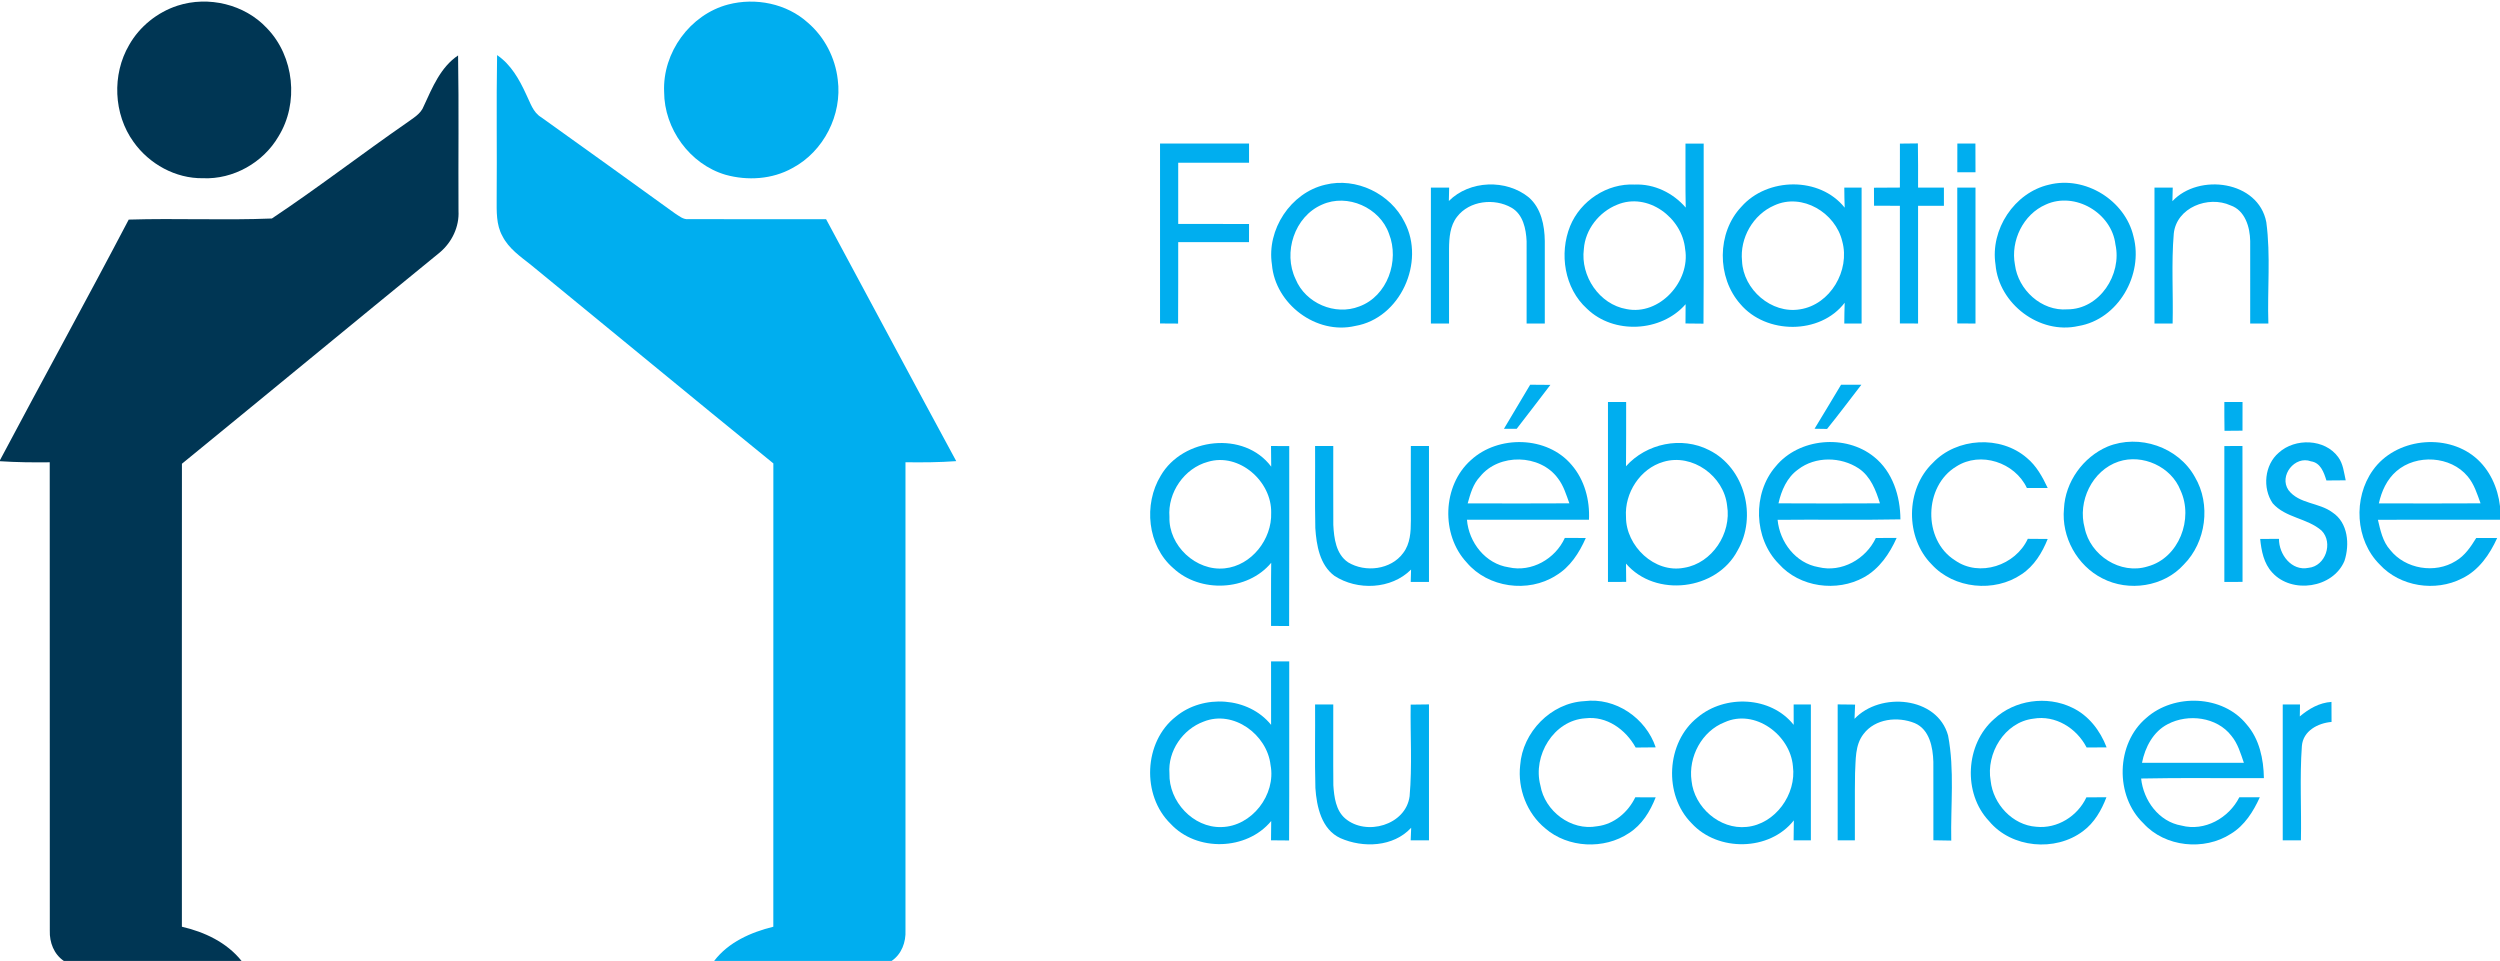
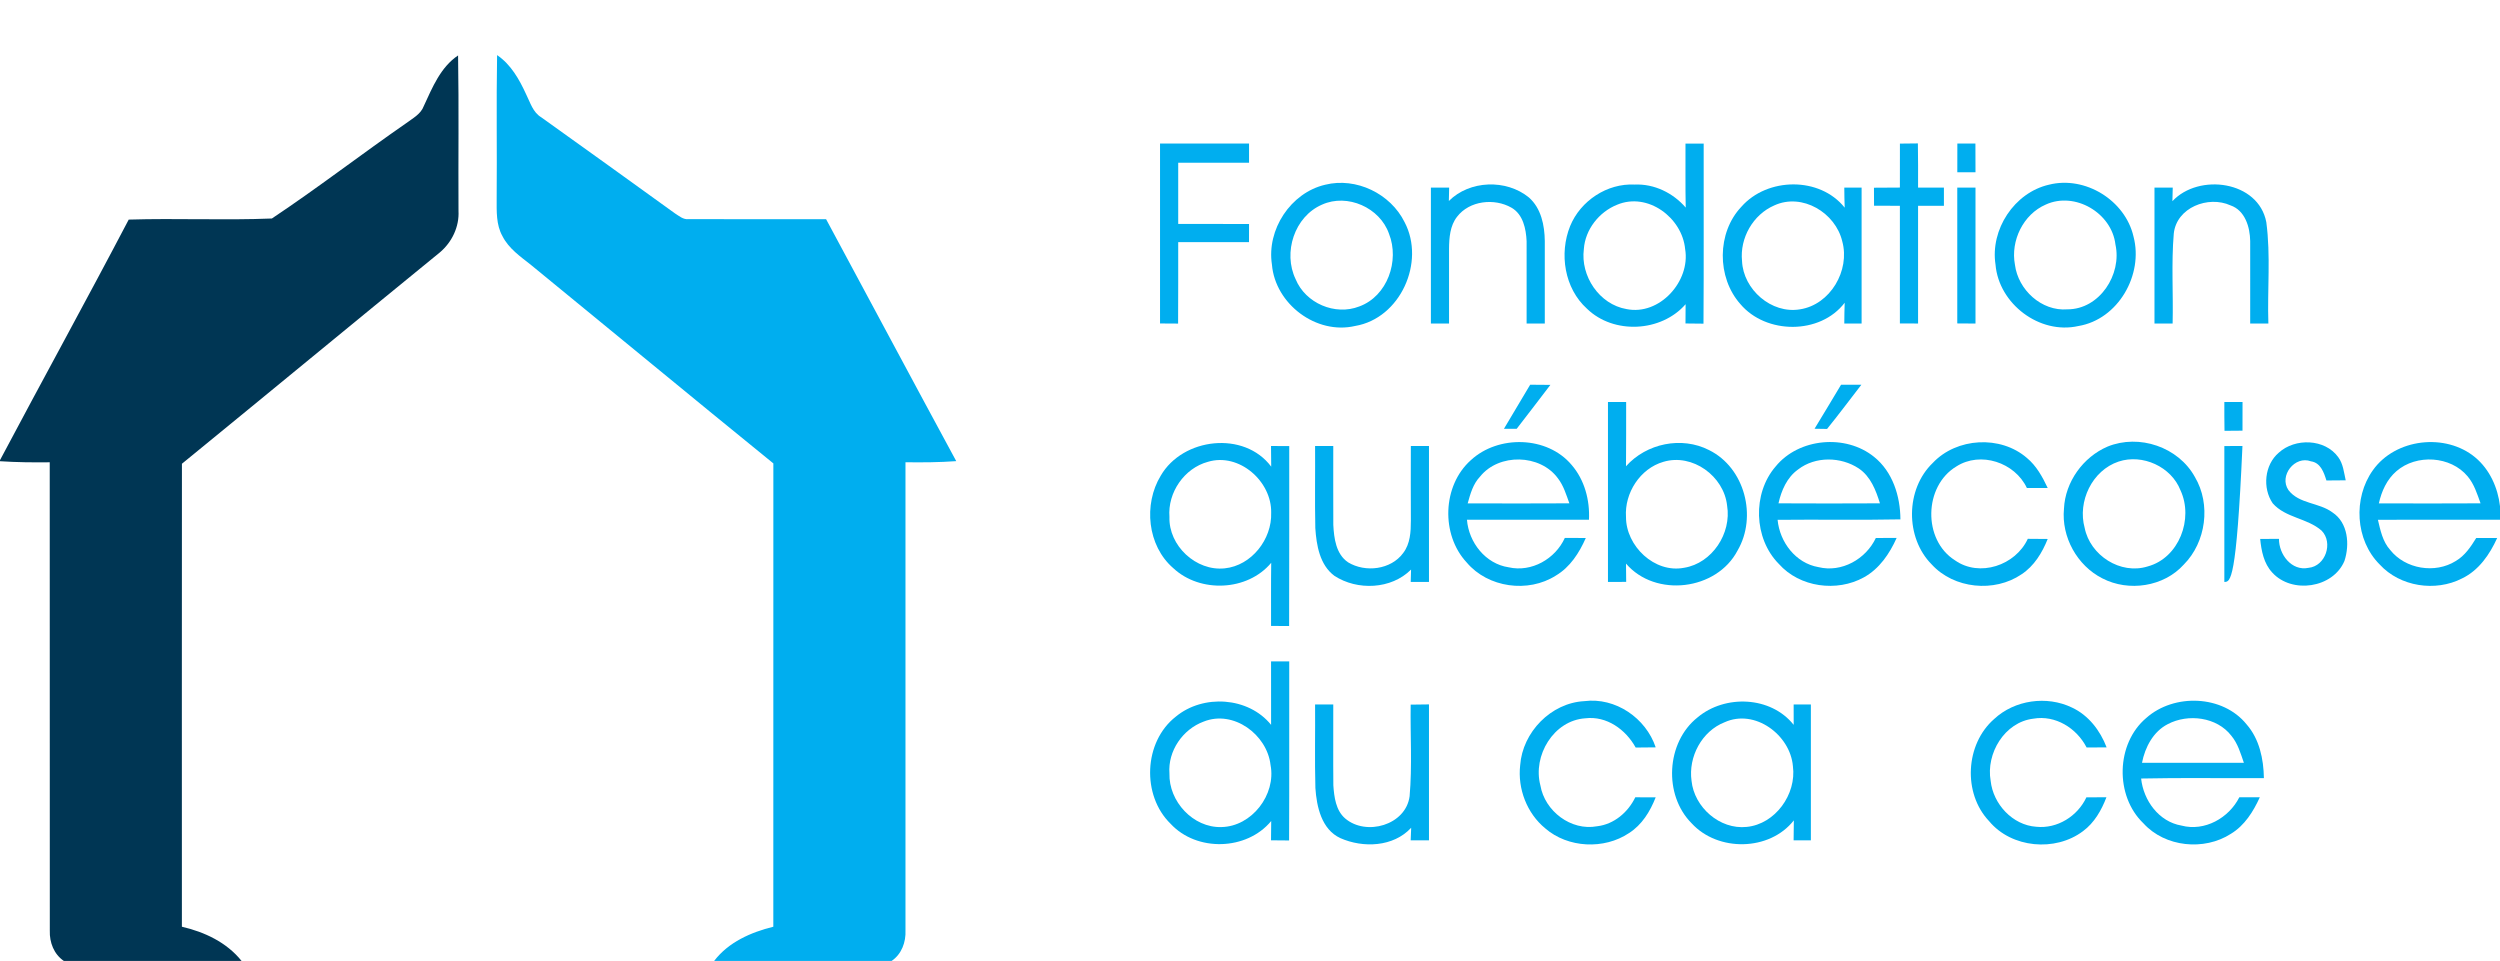
<svg xmlns="http://www.w3.org/2000/svg" width="653pt" height="251pt" viewBox="0 0 653 251">
  <g id="#003654ff">
-     <path fill="#003654" opacity="1.00" d=" M 46.37 1.48 C 54.44 -1.13 63.90 1.11 69.72 7.36 C 76.87 14.73 78.13 26.94 72.73 35.65 C 68.75 42.48 60.91 46.91 52.98 46.55 C 45.86 46.65 38.97 42.84 34.89 37.08 C 29.64 29.83 29.21 19.46 33.73 11.75 C 36.46 6.92 41.09 3.20 46.37 1.48 Z" />
    <path fill="#003654" opacity="1.00" d=" M 110.69 27.71 C 112.93 22.88 115.05 17.57 119.65 14.48 C 119.88 28.02 119.68 41.55 119.76 55.09 C 119.99 59.23 118.04 63.27 114.90 65.92 C 92.40 84.27 70.01 102.77 47.52 121.13 C 47.49 161.44 47.50 201.75 47.51 242.06 C 53.45 243.44 59.21 246.14 63.10 251.00 L 16.68 251.00 C 14.08 249.24 12.91 246.16 13.01 243.10 C 12.98 202.32 13.02 161.53 12.99 120.75 C 8.66 120.80 4.33 120.76 0.00 120.47 L 0.00 120.19 C 11.12 99.21 22.59 78.40 33.62 57.36 C 46.08 56.97 58.57 57.58 71.02 57.07 C 82.96 49.11 94.36 40.31 106.16 32.13 C 107.85 30.87 109.92 29.80 110.69 27.71 Z" />
  </g>
  <g id="#00aeefff">
-     <path fill="#00aeef" opacity="1.00" d=" M 190.18 1.18 C 197.35 -0.70 205.49 0.92 211.04 5.95 C 215.39 9.69 218.17 15.11 218.82 20.80 C 220.03 29.97 215.14 39.59 206.96 43.91 C 201.70 46.85 195.25 47.25 189.51 45.65 C 180.20 42.91 173.49 33.66 173.47 24.00 C 173.02 13.75 180.23 3.80 190.18 1.18 Z" />
    <path fill="#00aeef" opacity="1.00" d=" M 129.84 14.39 C 133.46 16.85 135.65 20.75 137.43 24.64 C 138.51 26.78 139.18 29.34 141.39 30.65 C 153.03 38.98 164.66 47.32 176.26 55.71 C 177.36 56.39 178.46 57.41 179.87 57.24 C 191.84 57.29 203.81 57.22 215.78 57.26 C 227.12 78.31 238.37 99.42 249.77 120.45 C 245.36 120.77 240.93 120.80 236.51 120.74 C 236.49 161.49 236.50 202.24 236.51 242.98 C 236.66 246.07 235.51 249.23 232.88 251.00 L 186.53 251.00 C 190.29 246.07 196.13 243.52 201.99 242.06 C 202.01 201.72 202.00 161.38 202.00 121.04 C 180.84 103.86 159.84 86.48 138.73 69.23 C 135.95 67.02 132.86 64.92 131.22 61.64 C 129.58 58.69 129.73 55.22 129.73 51.96 C 129.84 39.44 129.62 26.91 129.84 14.39 Z" />
    <path fill="#00aeef" opacity="1.00" d=" M 496.26 37.51 C 497.81 37.50 499.37 37.48 500.95 37.46 C 501.03 41.30 501.00 45.15 501.00 49.00 C 503.24 49.00 505.50 49.00 507.75 49.01 C 507.74 50.59 507.74 52.17 507.75 53.75 C 505.49 53.75 503.25 53.75 501.00 53.75 C 500.99 64.00 501.01 74.25 501.00 84.50 C 499.41 84.50 497.82 84.49 496.25 84.49 C 496.26 74.24 496.25 64.00 496.25 53.75 C 494.00 53.75 491.75 53.75 489.50 53.74 C 489.49 52.17 489.48 50.60 489.48 49.03 C 491.73 49.01 493.99 49.00 496.25 48.99 C 496.25 45.16 496.25 41.34 496.26 37.51 Z" />
    <path fill="#00aeef" opacity="1.00" d=" M 511.26 37.50 C 512.83 37.50 514.40 37.49 515.98 37.49 C 516.00 39.99 516.00 42.50 516.00 45.00 C 514.41 45.00 512.82 45.00 511.25 44.99 C 511.25 42.49 511.25 40.00 511.26 37.50 Z" />
    <path fill="#00aeef" opacity="1.00" d=" M 303.00 37.50 C 310.75 37.50 318.50 37.50 326.25 37.50 C 326.24 39.17 326.24 40.83 326.25 42.50 C 320.08 42.51 313.91 42.49 307.75 42.51 C 307.75 47.84 307.74 53.17 307.75 58.50 C 313.92 58.51 320.08 58.48 326.25 58.51 C 326.25 60.09 326.24 61.67 326.24 63.25 C 320.08 63.25 313.92 63.25 307.75 63.25 C 307.73 70.34 307.78 77.43 307.72 84.52 C 306.14 84.51 304.57 84.50 303.00 84.49 C 303.00 68.83 303.00 53.16 303.00 37.50 Z" />
    <path fill="#00aeef" opacity="1.00" d=" M 440.25 37.51 C 441.82 37.50 443.41 37.50 445.00 37.50 C 444.97 53.18 445.06 68.86 444.95 84.54 C 443.38 84.52 441.81 84.50 440.25 84.49 C 440.25 82.81 440.25 81.13 440.28 79.46 C 433.91 86.78 421.46 87.41 414.50 80.62 C 408.62 75.30 407.22 66.24 410.12 59.05 C 412.83 52.43 419.80 47.83 426.98 48.21 C 432.08 47.98 437.01 50.39 440.31 54.22 C 440.19 48.65 440.28 43.08 440.25 37.51 M 422.38 53.48 C 417.67 55.37 414.05 59.95 413.70 65.07 C 412.79 72.10 417.73 79.51 424.84 80.73 C 433.47 82.50 441.59 73.46 440.16 65.06 C 439.39 56.86 430.39 50.11 422.38 53.48 Z" />
    <path fill="#00aeef" opacity="1.00" d=" M 346.15 48.25 C 354.25 46.24 363.21 50.59 366.88 58.03 C 372.36 68.44 365.78 83.15 353.97 85.14 C 343.82 87.52 333.09 79.41 332.23 69.12 C 330.81 59.99 337.11 50.35 346.15 48.25 M 345.33 53.44 C 338.10 56.55 335.07 65.97 338.42 72.93 C 340.99 79.19 348.71 82.52 355.03 80.05 C 362.38 77.38 365.61 68.11 362.81 61.07 C 360.45 54.24 351.95 50.46 345.33 53.44 Z" />
    <path fill="#00aeef" opacity="1.00" d=" M 378.44 52.50 C 383.87 47.06 393.45 46.75 399.35 51.58 C 402.56 54.40 403.45 58.87 403.50 62.96 C 403.52 70.14 403.49 77.32 403.50 84.50 C 401.91 84.50 400.33 84.50 398.75 84.50 C 398.73 77.34 398.78 70.17 398.75 63.01 C 398.61 59.80 397.83 55.98 394.80 54.25 C 390.34 51.69 383.82 52.39 380.59 56.61 C 378.74 58.96 378.52 62.09 378.49 64.97 C 378.50 71.48 378.51 77.99 378.49 84.50 C 376.91 84.50 375.33 84.50 373.75 84.50 C 373.75 72.66 373.75 60.83 373.75 49.00 C 375.34 49.00 376.93 49.00 378.52 49.00 C 378.50 49.88 378.46 51.63 378.44 52.50 Z" />
    <path fill="#00aeef" opacity="1.00" d=" M 454.87 53.98 C 461.64 46.30 475.33 46.07 481.83 54.24 C 481.77 52.49 481.74 50.75 481.73 49.00 C 483.23 49.00 484.74 49.00 486.25 49.00 C 486.25 60.83 486.25 72.67 486.25 84.50 C 484.74 84.50 483.23 84.50 481.73 84.50 C 481.74 82.69 481.77 80.89 481.83 79.08 C 475.43 87.47 461.29 87.37 454.58 79.42 C 448.40 72.45 448.42 60.76 454.87 53.98 M 463.45 53.65 C 457.89 56.05 454.40 62.18 455.02 68.20 C 455.34 75.62 462.70 82.05 470.15 80.80 C 478.07 79.59 483.29 70.63 481.20 63.05 C 479.45 55.58 470.74 50.30 463.45 53.65 Z" />
    <path fill="#00aeef" opacity="1.00" d=" M 535.20 48.24 C 544.64 45.86 555.10 52.32 557.27 61.78 C 559.92 71.76 553.27 83.44 542.86 85.16 C 532.74 87.45 522.09 79.37 521.23 69.12 C 519.81 59.97 526.13 50.31 535.20 48.24 M 534.36 53.43 C 528.45 55.99 525.13 62.88 526.30 69.13 C 527.12 75.69 533.25 81.35 540.00 80.80 C 548.40 80.82 554.30 71.69 552.55 63.85 C 551.58 55.61 541.97 49.95 534.36 53.43 Z" />
    <path fill="#00aeef" opacity="1.00" d=" M 567.43 52.55 C 574.32 45.16 589.91 47.21 591.96 58.03 C 593.13 66.78 592.20 75.68 592.50 84.50 C 590.91 84.50 589.33 84.50 587.75 84.50 C 587.73 77.32 587.78 70.15 587.75 62.97 C 587.70 59.33 586.41 54.94 582.60 53.64 C 576.79 51.01 568.50 54.20 567.79 61.02 C 567.13 68.82 567.68 76.68 567.49 84.50 C 565.91 84.50 564.33 84.50 562.75 84.50 C 562.75 72.66 562.75 60.83 562.75 49.00 C 564.33 49.00 565.92 49.00 567.52 49.00 C 567.50 49.89 567.45 51.66 567.43 52.55 Z" />
    <path fill="#00aeef" opacity="1.00" d=" M 511.24 49.01 C 512.82 49.00 514.41 49.00 516.00 49.00 C 516.00 60.83 516.00 72.67 516.00 84.51 C 514.40 84.50 512.82 84.49 511.24 84.48 C 511.26 72.66 511.25 60.84 511.24 49.01 Z" />
    <path fill="#00aeef" opacity="1.00" d=" M 392.83 112.00 C 395.12 108.17 397.40 104.32 399.68 100.49 C 401.44 100.50 403.20 100.51 404.96 100.53 C 402.05 104.37 399.10 108.18 396.16 112.00 C 395.33 112.00 393.67 112.00 392.83 112.00 Z" />
    <path fill="#00aeef" opacity="1.00" d=" M 473.96 111.99 C 476.30 108.18 478.57 104.33 480.88 100.50 C 482.65 100.50 484.41 100.49 486.19 100.49 C 483.21 104.35 480.29 108.25 477.23 112.04 C 476.41 112.03 474.78 112.00 473.96 111.99 Z" />
    <path fill="#00aeef" opacity="1.00" d=" M 420.00 105.00 C 421.58 105.00 423.16 105.00 424.75 105.01 C 424.73 110.60 424.78 116.20 424.71 121.79 C 430.05 115.80 439.25 113.89 446.42 117.57 C 455.76 122.19 459.02 134.95 453.85 143.80 C 448.41 154.22 432.40 156.19 424.71 147.21 C 424.73 148.80 424.75 150.40 424.76 151.99 C 423.17 151.99 421.58 152.00 420.00 152.00 C 420.00 136.33 420.00 120.67 420.00 105.00 M 434.48 120.63 C 428.40 122.38 424.29 128.78 424.71 135.02 C 424.68 142.62 432.18 149.81 439.90 148.30 C 447.23 147.11 452.32 139.29 451.12 132.07 C 450.30 124.37 442.07 118.35 434.48 120.63 Z" />
    <path fill="#00aeef" opacity="1.00" d=" M 581.00 105.00 C 582.57 105.00 584.16 105.00 585.75 105.01 C 585.74 107.50 585.74 110.00 585.74 112.49 C 584.17 112.50 582.60 112.51 581.04 112.53 C 581.00 110.02 580.99 107.51 581.00 105.00 Z" />
    <path fill="#00aeef" opacity="1.00" d=" M 303.19 124.24 C 308.95 114.32 324.98 112.44 332.04 121.89 C 332.01 120.09 331.99 118.29 331.99 116.50 C 333.58 116.50 335.16 116.50 336.75 116.51 C 336.72 132.18 336.79 147.85 336.72 163.52 C 335.14 163.51 333.57 163.50 332.00 163.49 C 332.02 157.99 331.96 152.50 332.04 147.00 C 325.85 154.43 313.47 154.95 306.47 148.41 C 299.68 142.56 298.63 131.73 303.19 124.24 M 315.50 120.63 C 309.33 122.30 304.96 128.66 305.46 135.02 C 305.21 142.54 312.42 149.26 319.91 148.45 C 326.91 147.73 332.26 140.84 332.03 133.95 C 332.22 125.74 323.67 118.16 315.50 120.63 Z" />
    <path fill="#00aeef" opacity="1.00" d=" M 384.17 120.21 C 391.33 113.57 404.13 113.84 410.51 121.44 C 413.90 125.36 415.29 130.64 415.04 135.75 C 404.42 135.75 393.79 135.74 383.17 135.76 C 383.64 141.69 388.02 147.29 394.07 148.18 C 400.05 149.54 406.25 145.98 408.73 140.51 C 410.55 140.50 412.38 140.50 414.21 140.52 C 412.51 144.39 410.11 148.15 406.39 150.34 C 399.16 154.96 388.67 153.52 383.11 146.93 C 376.33 139.67 376.73 126.86 384.17 120.21 M 386.59 124.49 C 384.76 126.41 384.05 129.00 383.36 131.48 C 392.21 131.51 401.07 131.52 409.92 131.47 C 409.10 129.22 408.41 126.85 406.92 124.93 C 402.27 118.57 391.51 118.34 386.59 124.49 Z" />
    <path fill="#00aeef" opacity="1.00" d=" M 463.80 121.84 C 469.85 114.41 482.09 113.33 489.49 119.32 C 494.37 123.21 496.36 129.61 496.39 135.66 C 485.70 135.88 475.00 135.66 464.31 135.78 C 464.86 141.60 469.03 147.11 474.97 148.13 C 481.03 149.63 487.37 146.04 489.97 140.52 C 491.77 140.50 493.58 140.50 495.40 140.51 C 493.56 144.63 490.89 148.57 486.85 150.80 C 479.79 154.72 470.06 153.41 464.64 147.30 C 458.05 140.67 457.69 128.89 463.80 121.84 M 469.67 122.62 C 466.77 124.68 465.29 128.10 464.54 131.47 C 473.37 131.53 482.21 131.51 491.04 131.47 C 489.99 128.06 488.60 124.44 485.51 122.36 C 480.84 119.26 474.18 119.14 469.67 122.62 Z" />
    <path fill="#00aeef" opacity="1.00" d=" M 504.85 120.91 C 511.08 114.29 522.54 113.64 529.42 119.61 C 531.92 121.68 533.50 124.57 534.86 127.46 C 533.04 127.48 531.23 127.48 529.42 127.46 C 526.28 120.78 517.30 117.80 511.00 121.84 C 502.48 126.95 502.19 141.03 510.63 146.35 C 517.04 150.88 526.47 147.67 529.66 140.74 C 531.39 140.74 533.12 140.76 534.86 140.78 C 533.42 144.37 531.32 147.85 528.02 150.01 C 520.94 154.84 510.38 153.81 504.56 147.43 C 497.60 140.42 497.70 127.75 504.85 120.91 Z" />
    <path fill="#00aeef" opacity="1.00" d=" M 550.49 116.65 C 558.73 113.28 569.00 116.75 573.31 124.60 C 577.54 131.72 576.24 141.61 570.40 147.47 C 565.18 153.27 556.02 154.63 549.16 151.08 C 542.54 147.75 538.40 140.24 539.11 132.86 C 539.43 125.88 544.10 119.39 550.49 116.65 M 553.38 120.56 C 546.46 122.87 542.60 130.99 544.52 137.91 C 545.95 145.07 553.88 150.19 560.98 147.95 C 569.17 145.74 573.01 135.51 569.54 128.06 C 567.13 121.89 559.63 118.49 553.38 120.56 Z" />
    <path fill="#00aeef" opacity="1.00" d=" M 595.22 118.24 C 599.48 114.36 607.26 114.58 610.74 119.40 C 612.04 121.15 612.23 123.39 612.70 125.46 C 611.02 125.48 609.33 125.49 607.66 125.50 C 607.01 123.41 606.14 120.86 603.63 120.50 C 599.42 118.91 595.18 124.29 597.75 128.02 C 600.51 131.65 605.74 131.23 609.23 133.84 C 613.33 136.52 613.78 142.24 612.37 146.52 C 609.38 153.64 598.64 155.19 593.52 149.56 C 591.30 147.18 590.67 143.89 590.36 140.77 C 591.99 140.75 593.62 140.75 595.27 140.75 C 595.23 144.79 598.56 149.24 602.98 148.32 C 607.45 147.89 609.49 141.75 606.41 138.61 C 602.69 135.32 596.98 135.29 593.63 131.46 C 590.91 127.49 591.48 121.41 595.22 118.24 Z" />
    <path fill="#00aeef" opacity="1.00" d=" M 619.80 122.82 C 625.68 114.52 638.80 113.02 646.55 119.49 C 650.32 122.64 652.44 127.39 653.00 132.21 L 653.00 135.75 C 642.37 135.76 631.74 135.73 621.11 135.77 C 621.76 138.52 622.35 141.46 624.31 143.64 C 628.27 148.65 636.04 149.92 641.44 146.54 C 643.82 145.15 645.38 142.81 646.79 140.52 C 648.60 140.51 650.43 140.51 652.26 140.53 C 650.31 144.83 647.46 148.99 643.08 151.09 C 636.14 154.65 626.90 153.25 621.58 147.45 C 615.18 141.08 614.60 130.08 619.80 122.82 M 625.96 123.06 C 623.45 125.22 622.06 128.30 621.36 131.48 C 630.21 131.51 639.07 131.52 647.92 131.47 C 647.04 129.03 646.26 126.46 644.56 124.44 C 640.12 119.08 631.17 118.55 625.96 123.06 Z" />
    <path fill="#00aeef" opacity="1.00" d=" M 343.50 116.50 C 345.08 116.50 346.66 116.50 348.25 116.50 C 348.27 123.37 348.21 130.23 348.26 137.10 C 348.44 140.60 348.96 144.75 352.12 146.88 C 356.61 149.61 363.32 148.82 366.51 144.45 C 368.36 142.05 368.52 138.89 368.52 135.98 C 368.49 129.49 368.49 122.99 368.51 116.50 C 370.08 116.50 371.66 116.50 373.25 116.50 C 373.25 128.34 373.25 140.17 373.25 152.00 C 371.65 152.00 370.07 152.00 368.48 152.00 C 368.50 151.19 368.55 149.58 368.57 148.77 C 363.40 153.96 354.52 154.31 348.54 150.40 C 344.70 147.54 343.86 142.41 343.56 137.94 C 343.41 130.80 343.55 123.65 343.50 116.50 Z" />
-     <path fill="#00aeef" opacity="1.00" d=" M 581.00 116.51 C 582.57 116.50 584.15 116.49 585.73 116.49 C 585.78 128.32 585.73 140.16 585.75 151.99 C 584.16 151.99 582.58 152.00 581.00 152.00 C 581.00 140.17 581.00 128.34 581.00 116.51 Z" />
+     <path fill="#00aeef" opacity="1.00" d=" M 581.00 116.51 C 582.57 116.50 584.15 116.49 585.73 116.49 C 584.16 151.99 582.58 152.00 581.00 152.00 C 581.00 140.17 581.00 128.34 581.00 116.51 Z" />
    <path fill="#00aeef" opacity="1.00" d=" M 332.00 172.75 C 333.58 172.75 335.16 172.75 336.75 172.75 C 336.72 188.35 336.79 203.94 336.71 219.53 C 335.13 219.51 333.56 219.50 331.99 219.49 C 331.99 217.81 332.01 216.12 332.04 214.45 C 325.64 222.19 312.60 222.54 305.78 215.19 C 298.15 207.79 298.70 193.75 307.13 187.18 C 314.27 181.27 326.09 182.00 332.01 189.33 C 331.99 183.80 332.00 178.28 332.00 172.75 M 314.39 188.48 C 308.93 190.49 305.01 196.16 305.46 202.03 C 305.25 209.30 311.63 216.25 319.03 216.03 C 326.97 215.89 333.35 207.57 331.87 199.84 C 330.98 191.88 322.20 185.35 314.39 188.48 Z" />
    <path fill="#00aeef" opacity="1.00" d=" M 397.07 199.88 C 397.69 191.25 405.10 183.60 413.82 183.14 C 421.96 182.09 429.89 187.54 432.47 195.21 C 430.72 195.23 428.98 195.25 427.24 195.26 C 424.64 190.55 419.68 186.95 414.09 187.62 C 405.80 188.16 400.29 197.40 402.35 205.15 C 403.49 211.86 410.35 217.09 417.16 215.82 C 421.58 215.31 425.24 212.18 427.14 208.25 C 428.91 208.25 430.68 208.25 432.46 208.27 C 431.03 211.93 428.88 215.45 425.50 217.60 C 419.02 221.95 409.55 221.52 403.62 216.37 C 398.83 212.44 396.37 206.01 397.07 199.88 Z" />
    <path fill="#00aeef" opacity="1.00" d=" M 443.41 187.38 C 450.57 181.37 462.55 181.82 468.51 189.33 C 468.50 187.55 468.49 185.78 468.50 184.00 C 469.99 184.00 471.49 184.00 473.00 184.00 C 473.00 195.83 473.00 207.67 473.00 219.50 C 471.49 219.50 469.99 219.50 468.49 219.50 C 468.49 217.76 468.51 216.02 468.55 214.28 C 462.20 222.36 448.73 222.54 441.87 215.06 C 434.46 207.65 435.18 193.90 443.41 187.38 M 450.47 188.65 C 444.51 190.98 440.95 197.70 441.83 203.95 C 442.53 210.86 449.21 216.74 456.23 215.99 C 463.72 215.26 469.28 207.45 468.31 200.14 C 467.63 191.96 458.38 185.06 450.47 188.65 Z" />
    <path fill="#00aeef" opacity="1.00" d=" M 520.88 187.80 C 526.23 182.82 534.62 181.64 541.19 184.81 C 545.52 186.82 548.58 190.83 550.25 195.22 C 548.50 195.24 546.76 195.24 545.02 195.24 C 542.42 190.18 536.87 186.71 531.10 187.72 C 523.60 188.62 518.69 196.80 519.96 203.96 C 520.60 210.01 525.67 215.53 531.87 215.95 C 537.35 216.53 542.67 213.19 544.97 208.26 C 546.70 208.25 548.45 208.24 550.20 208.25 C 548.91 211.63 547.04 214.92 544.08 217.10 C 536.85 222.56 525.40 221.53 519.56 214.49 C 512.65 207.22 513.34 194.37 520.88 187.80 Z" />
    <path fill="#00aeef" opacity="1.00" d=" M 560.62 187.52 C 567.86 181.08 580.60 181.49 586.81 189.21 C 590.17 193.04 591.25 198.28 591.33 203.24 C 580.64 203.32 569.95 203.11 559.26 203.35 C 559.88 209.09 563.88 214.63 569.80 215.64 C 575.85 217.24 582.18 213.67 584.91 208.25 C 586.69 208.24 588.47 208.24 590.26 208.25 C 588.57 211.97 586.29 215.63 582.71 217.79 C 575.74 222.30 565.51 221.28 559.87 215.06 C 552.37 207.90 552.65 194.22 560.62 187.52 M 566.23 189.14 C 562.42 191.09 560.28 195.19 559.49 199.25 C 568.36 199.25 577.23 199.26 586.10 199.24 C 585.25 196.79 584.52 194.21 582.83 192.18 C 579.05 187.27 571.54 186.35 566.23 189.14 Z" />
    <path fill="#00aeef" opacity="1.00" d=" M 343.50 184.00 C 345.08 184.00 346.66 184.00 348.25 184.00 C 348.28 191.04 348.20 198.09 348.27 205.13 C 348.48 208.18 348.91 211.67 351.36 213.78 C 356.84 218.46 367.20 215.53 368.19 207.98 C 368.89 200.04 368.34 192.02 368.47 184.05 C 370.06 184.02 371.65 184.00 373.25 183.99 C 373.25 195.82 373.24 207.65 373.25 219.49 C 371.65 219.49 370.06 219.50 368.47 219.50 C 368.50 218.68 368.57 217.04 368.60 216.21 C 363.96 221.25 356.03 221.55 350.08 218.91 C 345.18 216.63 343.91 210.71 343.58 205.83 C 343.38 198.55 343.56 191.28 343.50 184.00 Z" />
-     <path fill="#00aeef" opacity="1.00" d=" M 480.00 183.99 C 481.51 184.00 483.03 184.02 484.55 184.04 C 484.52 184.97 484.44 186.83 484.40 187.76 C 491.08 180.67 506.02 181.89 508.84 192.12 C 510.56 201.14 509.48 210.43 509.67 219.56 C 508.11 219.53 506.55 219.50 505.00 219.48 C 504.97 212.64 505.04 205.81 504.99 198.97 C 504.88 195.21 504.00 190.53 500.13 188.88 C 495.70 187.07 489.76 187.70 486.74 191.74 C 484.48 194.65 484.75 198.50 484.54 201.97 C 484.44 207.81 484.53 213.66 484.49 219.50 C 482.99 219.50 481.49 219.50 480.00 219.50 C 480.00 207.66 480.00 195.82 480.00 183.99 Z" />
-     <path fill="#00aeef" opacity="1.00" d=" M 596.25 184.01 C 597.74 184.00 599.25 184.00 600.76 184.00 C 600.75 184.79 600.73 186.35 600.71 187.13 C 603.09 185.13 605.80 183.54 608.98 183.34 C 608.98 185.08 609.00 186.82 609.00 188.57 C 605.44 188.87 601.56 190.90 601.25 194.86 C 600.66 203.05 601.17 211.29 601.00 219.50 C 599.40 219.50 597.82 219.49 596.25 219.49 C 596.25 207.66 596.25 195.83 596.25 184.01 Z" />
  </g>
</svg>